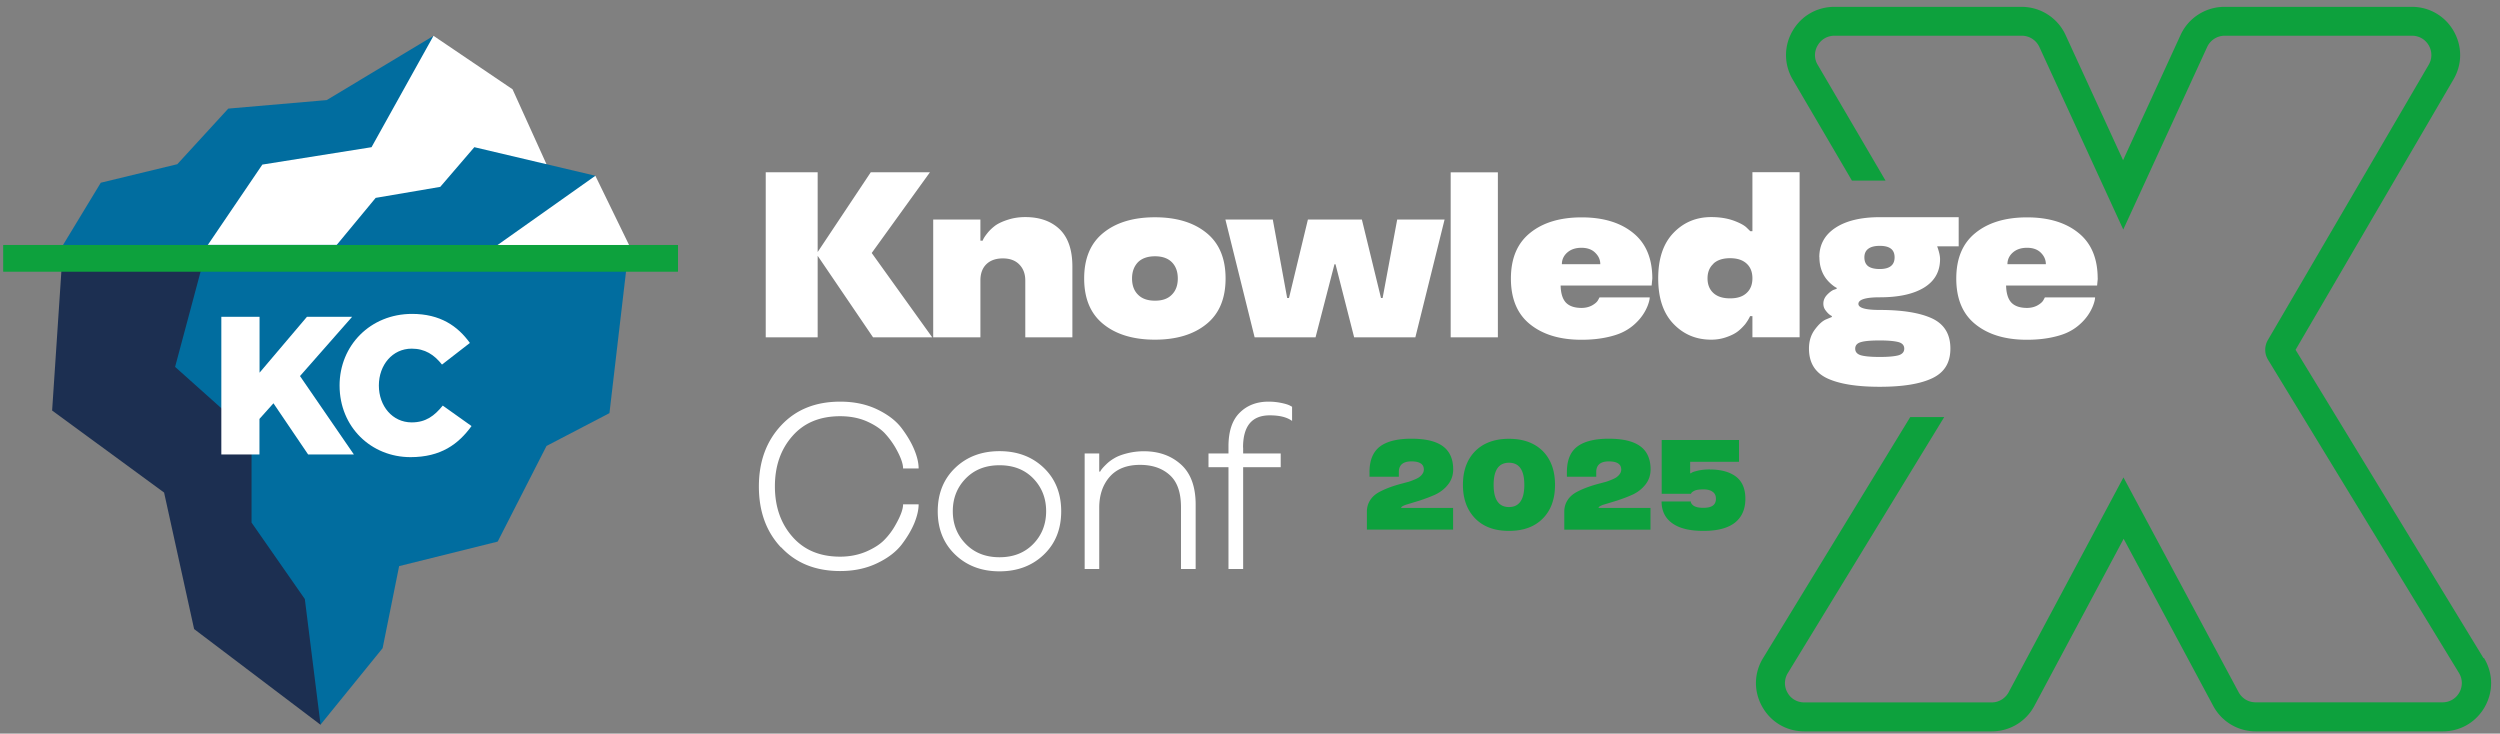
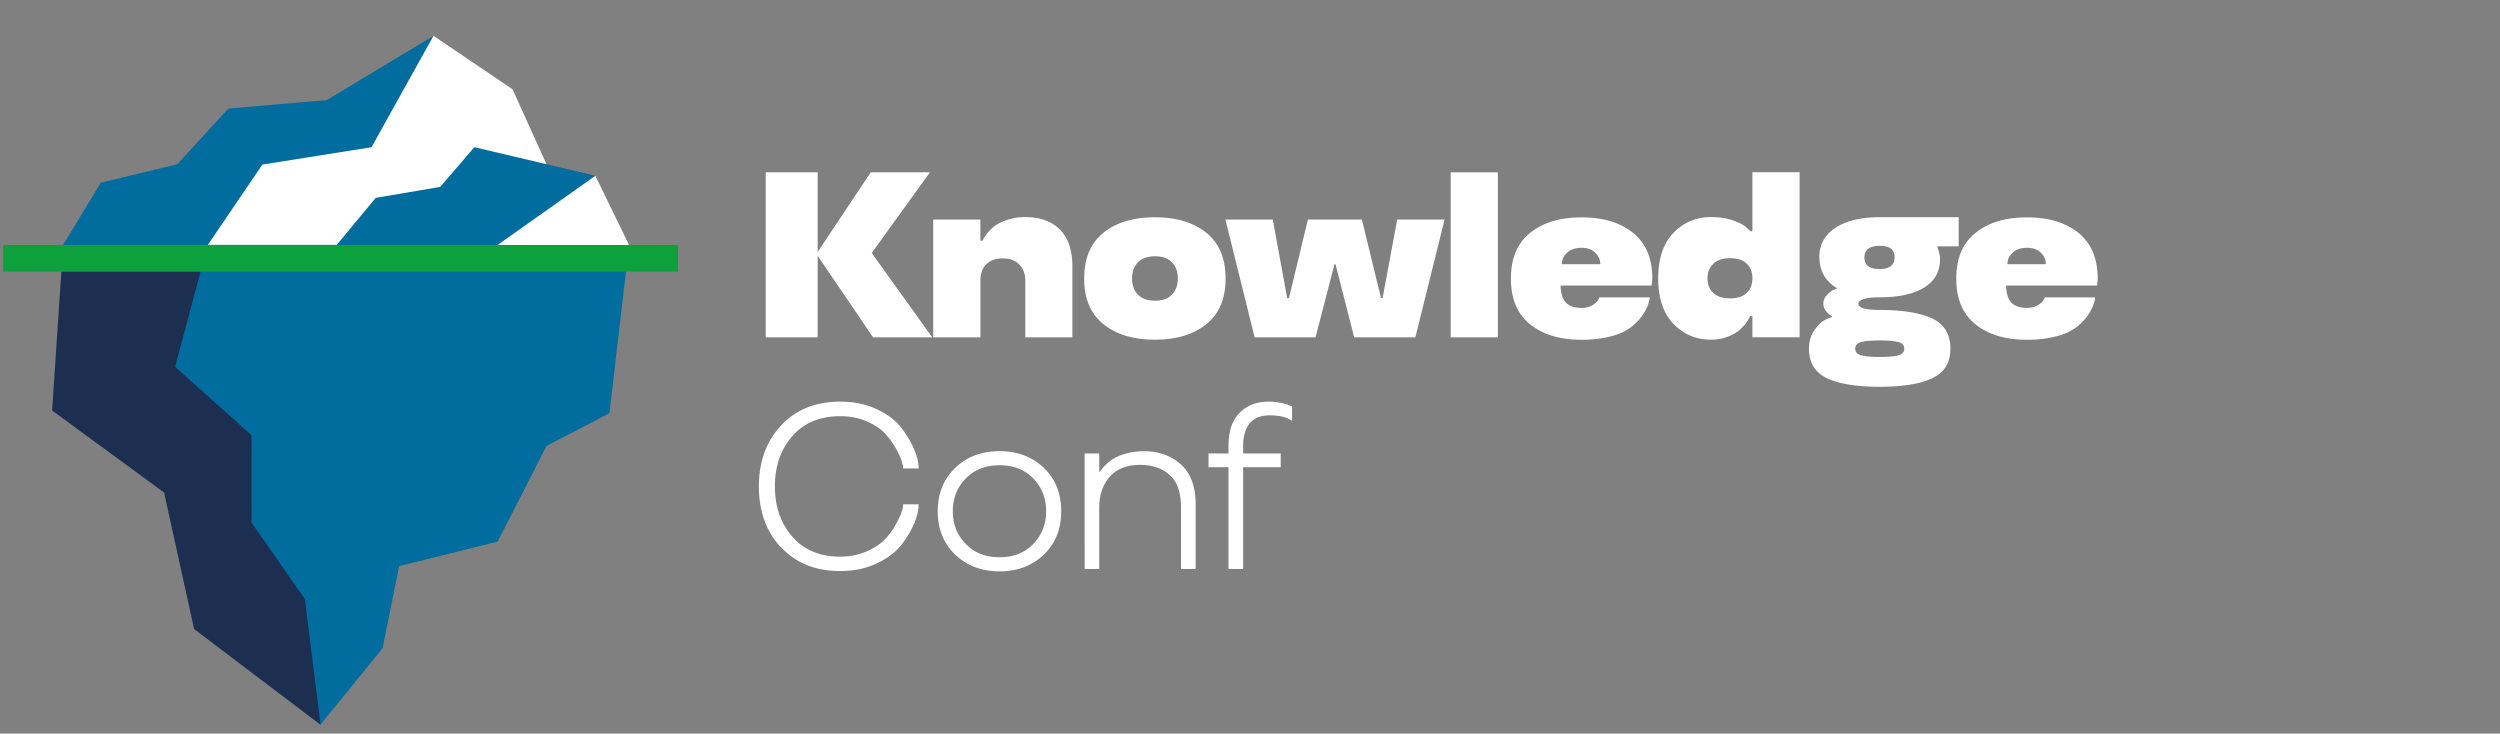
<svg xmlns="http://www.w3.org/2000/svg" width="259" height="76" fill="none">
  <rect width="100%" height="100%" fill="#808080" stroke="none" />
  <path d="M33.83 10.37l-10.18.88-5.28 5.76-7.93 1.92-3.91 6.45h14.98l9.52-2.6 9.23-3.76 3.95-6.16.69-9.14-11.07 6.66v-.01z" fill="#016D9F" />
  <path d="M56.61 17.02l-21.73 8.37H21.52l5.66-8.34 11.31-1.8 6.42-11.54 8.19 5.54 3.52 7.77h-.01z" fill="#fff" />
  <path d="M21.52 25.38l-.03.07-6.81.04-2.77 6.14 7.95 17.24 13.35 26.2 6.43-7.92 1.71-8.5 10.21-2.54 5.06-9.91 6.52-3.4 2.04-17.43H21.53l-.01.01z" fill="#016D9F" />
  <path d="M33.2 75.08l-13.09-9.91L17 51.03l-11.6-8.5 1.14-17.15h14.98l-3.38 12.63 7.92 7.08v9.05l5.52 7.92 1.63 13.02h-.01z" fill="#1C2F51" />
  <path d="M49.14 15.25l-3.53 4.11-6.69 1.14-4.04 4.88h16.67l7.8-2.74 2.34-4.43-12.54-2.96h-.01z" fill="#016D9F" />
  <path d="M65.17 25.38H51.55l10.13-7.17 3.49 7.17z" fill="#fff" />
  <path d="M70.24 25.38H.33v2.77h69.91v-2.77z" fill="#0DA13D" />
-   <path d="M22.94 32.82h3.95v5.79l4.91-5.79h4.68l-5.4 6.14 5.58 8.12h-4.74l-3.59-5.3-1.45 1.62v3.68h-3.95V32.82h.02-.01z" fill="#fff" />
-   <path d="M35.18 39.94c0-4.16 3.2-7.42 7.51-7.42 2.92 0 4.73 1.26 5.99 3.01l-2.89 2.24c-.81-1.02-1.76-1.65-3.14-1.65-1.99 0-3.4 1.69-3.4 3.82s1.41 3.82 3.4 3.82c1.48 0 2.36-.69 3.22-1.74l2.98 2.12c-1.35 1.86-3.16 3.22-6.32 3.22-4.07 0-7.35-3.11-7.35-7.42z" fill="#fff" />
-   <path d="M177.16 48.64c1.14 0 2.04.25 2.69.74.65.5.97 1.26.97 2.29 0 1.09-.37 1.92-1.1 2.49-.73.56-1.81.84-3.24.84-1.43 0-2.49-.26-3.23-.79-.74-.53-1.11-1.28-1.11-2.26h3.03v.07c0 .04.04.1.08.17.05.07.11.13.19.19.23.16.57.23 1.03.23.46 0 .76-.08.98-.23.22-.16.32-.4.32-.71 0-.32-.11-.56-.34-.72-.23-.17-.55-.25-.95-.25-.44 0-.76.05-.96.15-.17.09-.28.18-.31.25l-.03.06h-3.03v-5.58h8.01v2.26h-5.06v1.19h.07s.1-.07.18-.11c.08-.04.29-.1.63-.18.36-.07.75-.11 1.17-.11l.01.01zm-6.19 6.23h-8.91v-1.86c0-.44.11-.82.32-1.16.21-.34.5-.61.86-.82.62-.35 1.42-.66 2.4-.92.28-.07.52-.14.72-.19.2-.06.4-.14.62-.23.22-.09.4-.18.53-.28.13-.1.24-.21.32-.34.09-.13.13-.28.13-.43 0-.56-.43-.84-1.29-.84-.86 0-1.3.37-1.3 1.1v.49h-3.04v-.49c0-1.2.35-2.08 1.07-2.63.71-.54 1.8-.82 3.27-.82s2.55.26 3.26.78 1.07 1.32 1.07 2.4c0 .6-.18 1.13-.55 1.59-.36.45-.82.8-1.35 1.04-.5.22-1.03.42-1.58.6-.46.14-.91.28-1.35.41-.37.12-.56.23-.56.35h5.38v2.25h-.02zm-11.13-8.13c.84.86 1.26 2.02 1.26 3.49 0 1.47-.42 2.63-1.26 3.48-.84.86-2.01 1.29-3.51 1.29s-2.66-.43-3.5-1.29c-.84-.86-1.27-2.02-1.27-3.48s.42-2.63 1.27-3.49c.85-.85 2.01-1.28 3.5-1.28 1.49 0 2.66.43 3.51 1.28zm-3.51 1.2c-1.06 0-1.59.76-1.59 2.29s.53 2.3 1.59 2.3 1.59-.77 1.59-2.3c0-1.53-.53-2.29-1.59-2.29zm-5.81 6.93h-8.91v-1.86c0-.44.11-.82.32-1.16.21-.34.5-.61.86-.82.62-.35 1.42-.66 2.4-.92.28-.07.52-.14.72-.19.2-.06.4-.14.62-.23.22-.09.4-.18.53-.28.13-.1.24-.21.32-.34.09-.13.13-.28.13-.43 0-.56-.43-.84-1.29-.84-.86 0-1.3.37-1.3 1.1v.49h-3.04v-.49c0-1.2.36-2.08 1.07-2.63.71-.54 1.79-.82 3.27-.82s2.55.26 3.26.78 1.07 1.32 1.07 2.4c0 .6-.18 1.13-.55 1.59-.36.45-.82.8-1.35 1.04-.5.22-1.03.42-1.58.6-.46.14-.91.28-1.35.41-.37.12-.56.23-.56.35h5.38v2.25h-.02zm106.77 13.31l-19.47-31.94 16.36-28.01c.92-1.57.92-3.44.02-5.01a4.946 4.946 0 00-4.34-2.51h-19.41c-1.95 0-3.73 1.14-4.54 2.91l-5.96 12.98-5.96-12.98a5.01 5.01 0 00-4.54-2.91h-19.41c-1.81 0-3.44.94-4.34 2.51-.9 1.57-.89 3.45.02 5.01l6.14 10.48h3.48l-7.03-12a1.94 1.94 0 010-2c.36-.63 1.01-1.01 1.74-1.01h19.41c.78 0 1.49.46 1.82 1.17l8.69 18.91 8.69-18.91c.33-.71 1.04-1.17 1.82-1.17h19.41c.72 0 1.37.38 1.73 1 .36.63.36 1.38 0 2l-16.67 28.53c-.37.64-.36 1.42.02 2.04l19.78 32.45a2 2 0 01.04 2.02c-.36.64-1.01 1.02-1.74 1.02h-19.37c-.74 0-1.41-.4-1.76-1.05l-11.93-22.25-11.89 22.25c-.35.65-1.02 1.06-1.76 1.06h-19.42c-.73 0-1.39-.38-1.74-1.02-.36-.64-.34-1.4.04-2.02l16.2-26.52h-3.52l-15.24 24.96c-.96 1.56-.99 3.45-.09 5.05.9 1.6 2.53 2.55 4.36 2.55h19.42c1.85 0 3.54-1.01 4.41-2.64l9.25-17.31 9.28 17.31a4.987 4.987 0 004.41 2.64h19.37c1.83 0 3.46-.95 4.36-2.55.9-1.6.86-3.49-.09-5.05l-.05.01z" fill="#0DA13D" />
  <path d="M96.34 17.85l-6.03 8.36 6.27 8.74h-6.13l-5.74-8.45v8.45h-5.38v-17.1h5.38v8.26l5.5-8.26h6.13zm14.76 17.1h-4.88v-5.89c0-.69-.21-1.24-.62-1.66-.41-.42-.98-.63-1.71-.63s-1.31.21-1.72.62c-.4.4-.6.96-.6 1.67v5.89h-4.89V22.74h4.89v2.19h.24c.05-.19.24-.48.55-.86.22-.26.48-.5.79-.73.34-.23.79-.43 1.34-.6.55-.17 1.12-.25 1.73-.25 1.51 0 2.7.43 3.58 1.28.87.86 1.3 2.14 1.3 3.85v7.33zm3.21-1.37c-1.33-1.07-1.99-2.65-1.99-4.73 0-2.08.66-3.66 1.99-4.73 1.32-1.07 3.1-1.61 5.34-1.61 2.24 0 4.01.54 5.33 1.61 1.33 1.07 1.99 2.65 1.99 4.73 0 2.08-.66 3.66-1.99 4.73-1.32 1.07-3.1 1.61-5.33 1.61s-4.02-.54-5.34-1.61zm7.1-3.06c.41-.41.61-.97.61-1.67s-.2-1.26-.61-1.68c-.41-.41-.99-.62-1.75-.62s-1.36.21-1.77.62c-.4.42-.61.98-.61 1.68s.2 1.26.61 1.67c.41.42.99.63 1.77.63s1.35-.21 1.75-.63zm16.96-3.14h-.12l-1.96 7.57h-6.31l-3.03-12.21h4.91l1.49 8.13h.19l1.96-8.13h5.59l1.98 8.13h.17l1.51-8.13h4.91l-3.03 12.21h-6.34l-1.93-7.57h.01zm11.92-9.53h4.89v17.1h-4.89v-17.1zm20.89 11l-.07.73h-9.43c.02.8.2 1.39.54 1.76.35.37.89.56 1.63.56.41 0 .77-.09 1.09-.26.32-.18.53-.37.63-.57l.14-.26h5.2c0 .2-.07.49-.21.86-.27.68-.68 1.28-1.23 1.8a5.1 5.1 0 01-1.29.91c-.47.24-1.07.43-1.79.58-.78.16-1.62.24-2.54.24-2.23 0-4-.53-5.33-1.6-1.33-1.06-1.99-2.65-1.99-4.74 0-2.09.66-3.66 1.99-4.73 1.32-1.07 3.1-1.61 5.34-1.61 2.24 0 4.01.54 5.33 1.61 1.33 1.07 1.99 2.65 1.99 4.73v-.01zm-7.34-3.18c-.62 0-1.11.17-1.48.5-.37.33-.55.74-.55 1.2h3.98c0-.45-.17-.84-.53-1.19-.34-.34-.82-.51-1.43-.51h.01zm13.44 9.52c-1.57 0-2.87-.55-3.92-1.65-1.05-1.1-1.57-2.66-1.57-4.7s.52-3.6 1.57-4.7 2.36-1.65 3.92-1.65c.86 0 1.63.12 2.31.36.68.25 1.13.5 1.37.74l.37.36h.22v-6.11h4.89v17.1h-4.89v-2.19h-.24c-.13.28-.3.56-.52.85-.25.29-.5.54-.75.73-.31.24-.72.44-1.22.61-.49.17-1.01.25-1.54.25zm.23-7.86c-.41.37-.61.88-.61 1.51s.2 1.14.6 1.51c.4.37.97.56 1.73.56s1.31-.18 1.71-.55c.41-.37.61-.88.61-1.53s-.2-1.16-.61-1.53c-.41-.37-.97-.55-1.71-.55s-1.32.19-1.72.56v.02zm10.97-.68c0-1.3.56-2.32 1.67-3.05 1.11-.73 2.64-1.1 4.59-1.1h8.18v3.02h-2.23c.2.55.3.99.3 1.32 0 1.29-.55 2.27-1.65 2.95-1.11.68-2.64 1.01-4.6 1.01-1.46 0-2.2.23-2.21.68 0 .42.74.63 2.21.63 2.38 0 4.19.3 5.45.89 1.25.6 1.87 1.63 1.87 3.11s-.62 2.47-1.87 3.07c-1.26.6-3.07.89-5.45.89-2.38 0-4.19-.29-5.45-.88-1.26-.6-1.88-1.62-1.88-3.08 0-.76.2-1.42.61-1.97.4-.54.79-.9 1.18-1.06l.58-.24v-.1c-.22-.1-.43-.29-.63-.56-.17-.21-.25-.45-.25-.72 0-.32.11-.61.35-.88.23-.25.46-.43.68-.54l.35-.12v-.1c-.14-.06-.35-.2-.62-.44-.21-.19-.39-.39-.54-.6-.42-.6-.63-1.32-.63-2.16l-.01.03zm8.2 10.16c.4-.12.6-.35.6-.69 0-.34-.2-.57-.6-.68-.42-.11-1.07-.17-1.94-.17-.87 0-1.54.05-1.94.17-.4.11-.6.34-.6.68s.2.57.6.69c.41.11 1.05.17 1.94.17.89 0 1.52-.06 1.94-.17zm-1.94-8.94c1.02 0 1.54-.4 1.54-1.21 0-.81-.51-1.19-1.54-1.19s-1.59.4-1.59 1.19c0 .4.12.7.38.91.27.2.67.3 1.21.3z" fill="#fff" />
  <path d="M217.33 28.85l-.07.73h-9.43c.02.8.2 1.39.54 1.76.35.37.89.56 1.63.56.4 0 .77-.09 1.08-.26.32-.18.53-.37.63-.57l.14-.26h5.2c0 .2-.07.49-.21.86-.27.68-.68 1.28-1.23 1.8a5.1 5.1 0 01-1.29.91c-.47.24-1.07.43-1.79.58-.78.16-1.62.24-2.54.24-2.23 0-4-.53-5.33-1.6-1.33-1.06-1.99-2.65-1.99-4.74 0-2.09.66-3.66 1.99-4.73 1.32-1.07 3.1-1.61 5.34-1.61 2.24 0 4.01.54 5.33 1.61 1.33 1.07 1.99 2.65 1.99 4.73l.01-.01zM210 25.67c-.62 0-1.11.17-1.48.5-.37.33-.55.74-.55 1.2h3.98c0-.45-.17-.84-.52-1.19-.34-.34-.82-.51-1.43-.51zM80.92 56.72c-1.54-1.63-2.3-3.74-2.3-6.32s.77-4.68 2.3-6.32c1.53-1.65 3.57-2.47 6.13-2.47 1.41 0 2.68.26 3.8.79 1.13.54 1.98 1.19 2.56 1.96.57.76 1.01 1.5 1.31 2.23.3.72.45 1.37.45 1.94h-1.61c0-.5-.26-1.22-.79-2.15-.32-.55-.7-1.06-1.14-1.53-.45-.46-1.08-.87-1.88-1.22-.8-.34-1.7-.51-2.71-.51-2.09 0-3.74.68-4.94 2.05-1.22 1.38-1.82 3.12-1.82 5.22 0 2.1.61 3.85 1.82 5.22 1.21 1.38 2.85 2.06 4.94 2.06.98 0 1.89-.18 2.71-.53.8-.35 1.43-.75 1.88-1.22.45-.46.83-.97 1.14-1.53.53-.93.79-1.64.79-2.14h1.61c0 .57-.15 1.22-.45 1.96-.3.72-.74 1.46-1.31 2.21-.59.76-1.44 1.41-2.56 1.94-1.11.53-2.38.8-3.8.8-2.56 0-4.6-.82-6.13-2.47v.03zm18.04.74c-1.21-1.16-1.81-2.66-1.81-4.49s.6-3.34 1.81-4.5c1.2-1.15 2.73-1.73 4.59-1.73 1.86 0 3.39.58 4.59 1.73 1.2 1.15 1.8 2.65 1.8 4.5s-.6 3.34-1.8 4.49c-1.2 1.15-2.73 1.73-4.59 1.73-1.86 0-3.39-.58-4.59-1.73zm4.59.27c1.44 0 2.6-.46 3.49-1.37.89-.91 1.34-2.05 1.34-3.4s-.45-2.48-1.34-3.4c-.89-.91-2.05-1.36-3.49-1.36-1.44 0-2.59.45-3.49 1.36-.9.92-1.35 2.05-1.35 3.4s.45 2.48 1.35 3.4c.89.91 2.05 1.37 3.49 1.37zm20.32 1.22h-1.52v-6.4c0-1.52-.38-2.63-1.16-3.33-.78-.71-1.81-1.06-3.08-1.06-1.37 0-2.41.41-3.14 1.23-.72.82-1.09 1.89-1.09 3.22v6.34h-1.51V46.98h1.51v1.88h.1c.08-.18.28-.42.61-.74.25-.25.53-.46.84-.64.34-.21.79-.38 1.35-.52s1.13-.21 1.73-.21c1.55 0 2.83.46 3.84 1.37 1.01.91 1.52 2.3 1.52 4.15v6.69-.01zm4.92-12.58v.61h3.89v1.42h-3.89v10.55h-1.52V48.4h-2.07v-1.42h2.07v-.73c0-1.57.39-2.73 1.16-3.49.76-.76 1.76-1.15 2.99-1.15.42 0 .84.04 1.25.12.41.08.72.17.93.27l.26.14v1.47c-.53-.39-1.3-.58-2.31-.58-.92 0-1.61.27-2.08.83-.46.56-.69 1.39-.69 2.5l.01.01z" fill="#fff" />
</svg>